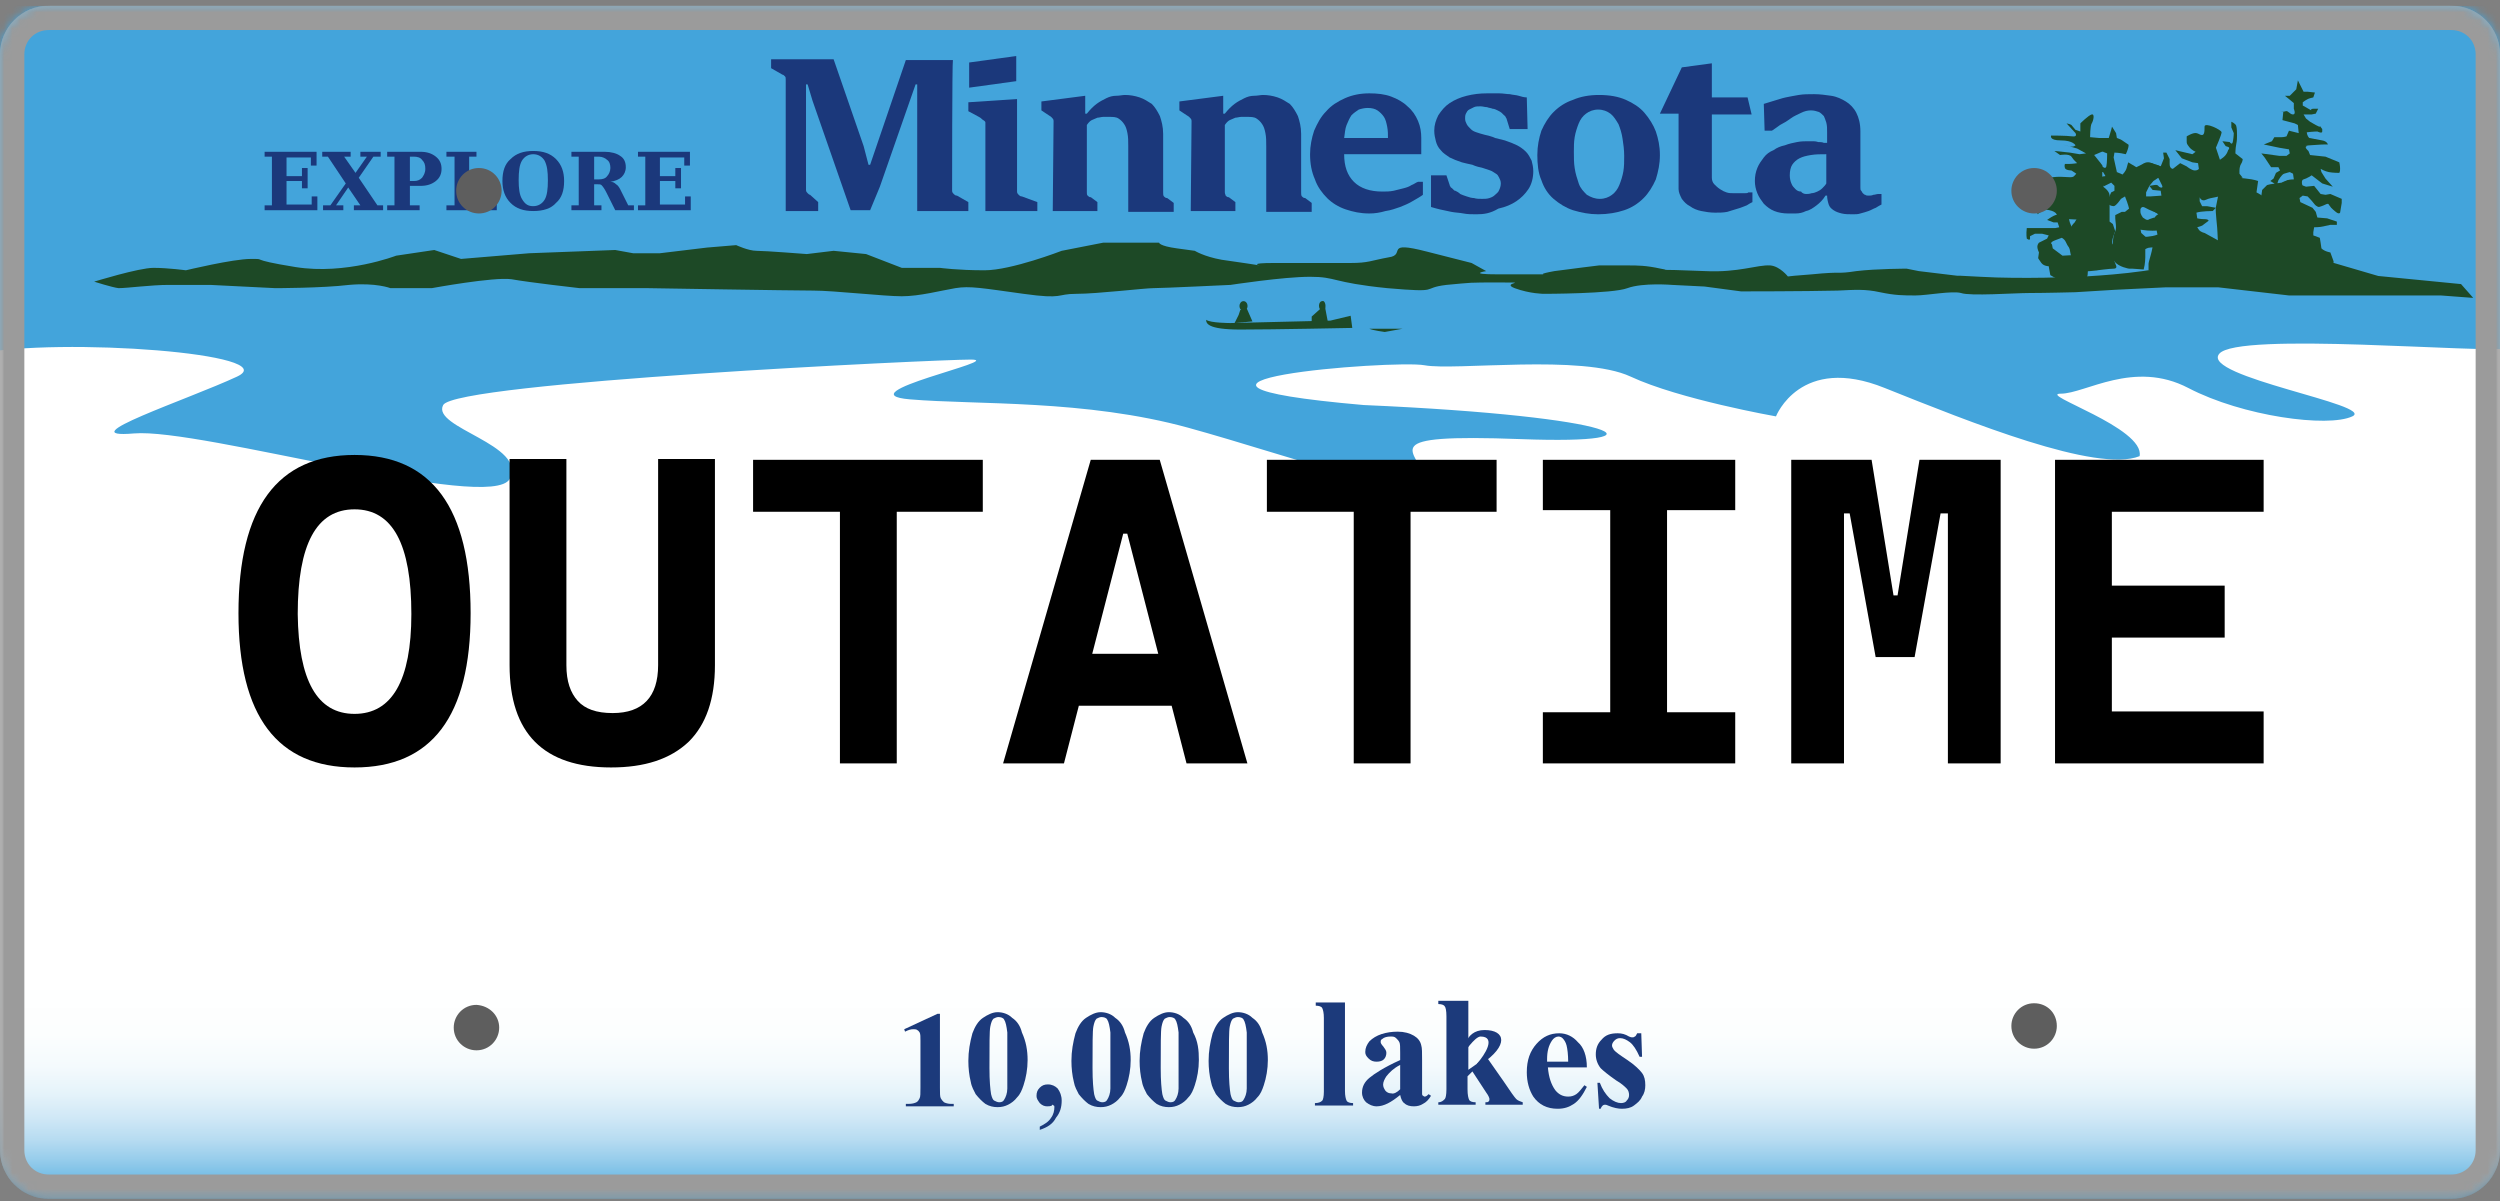
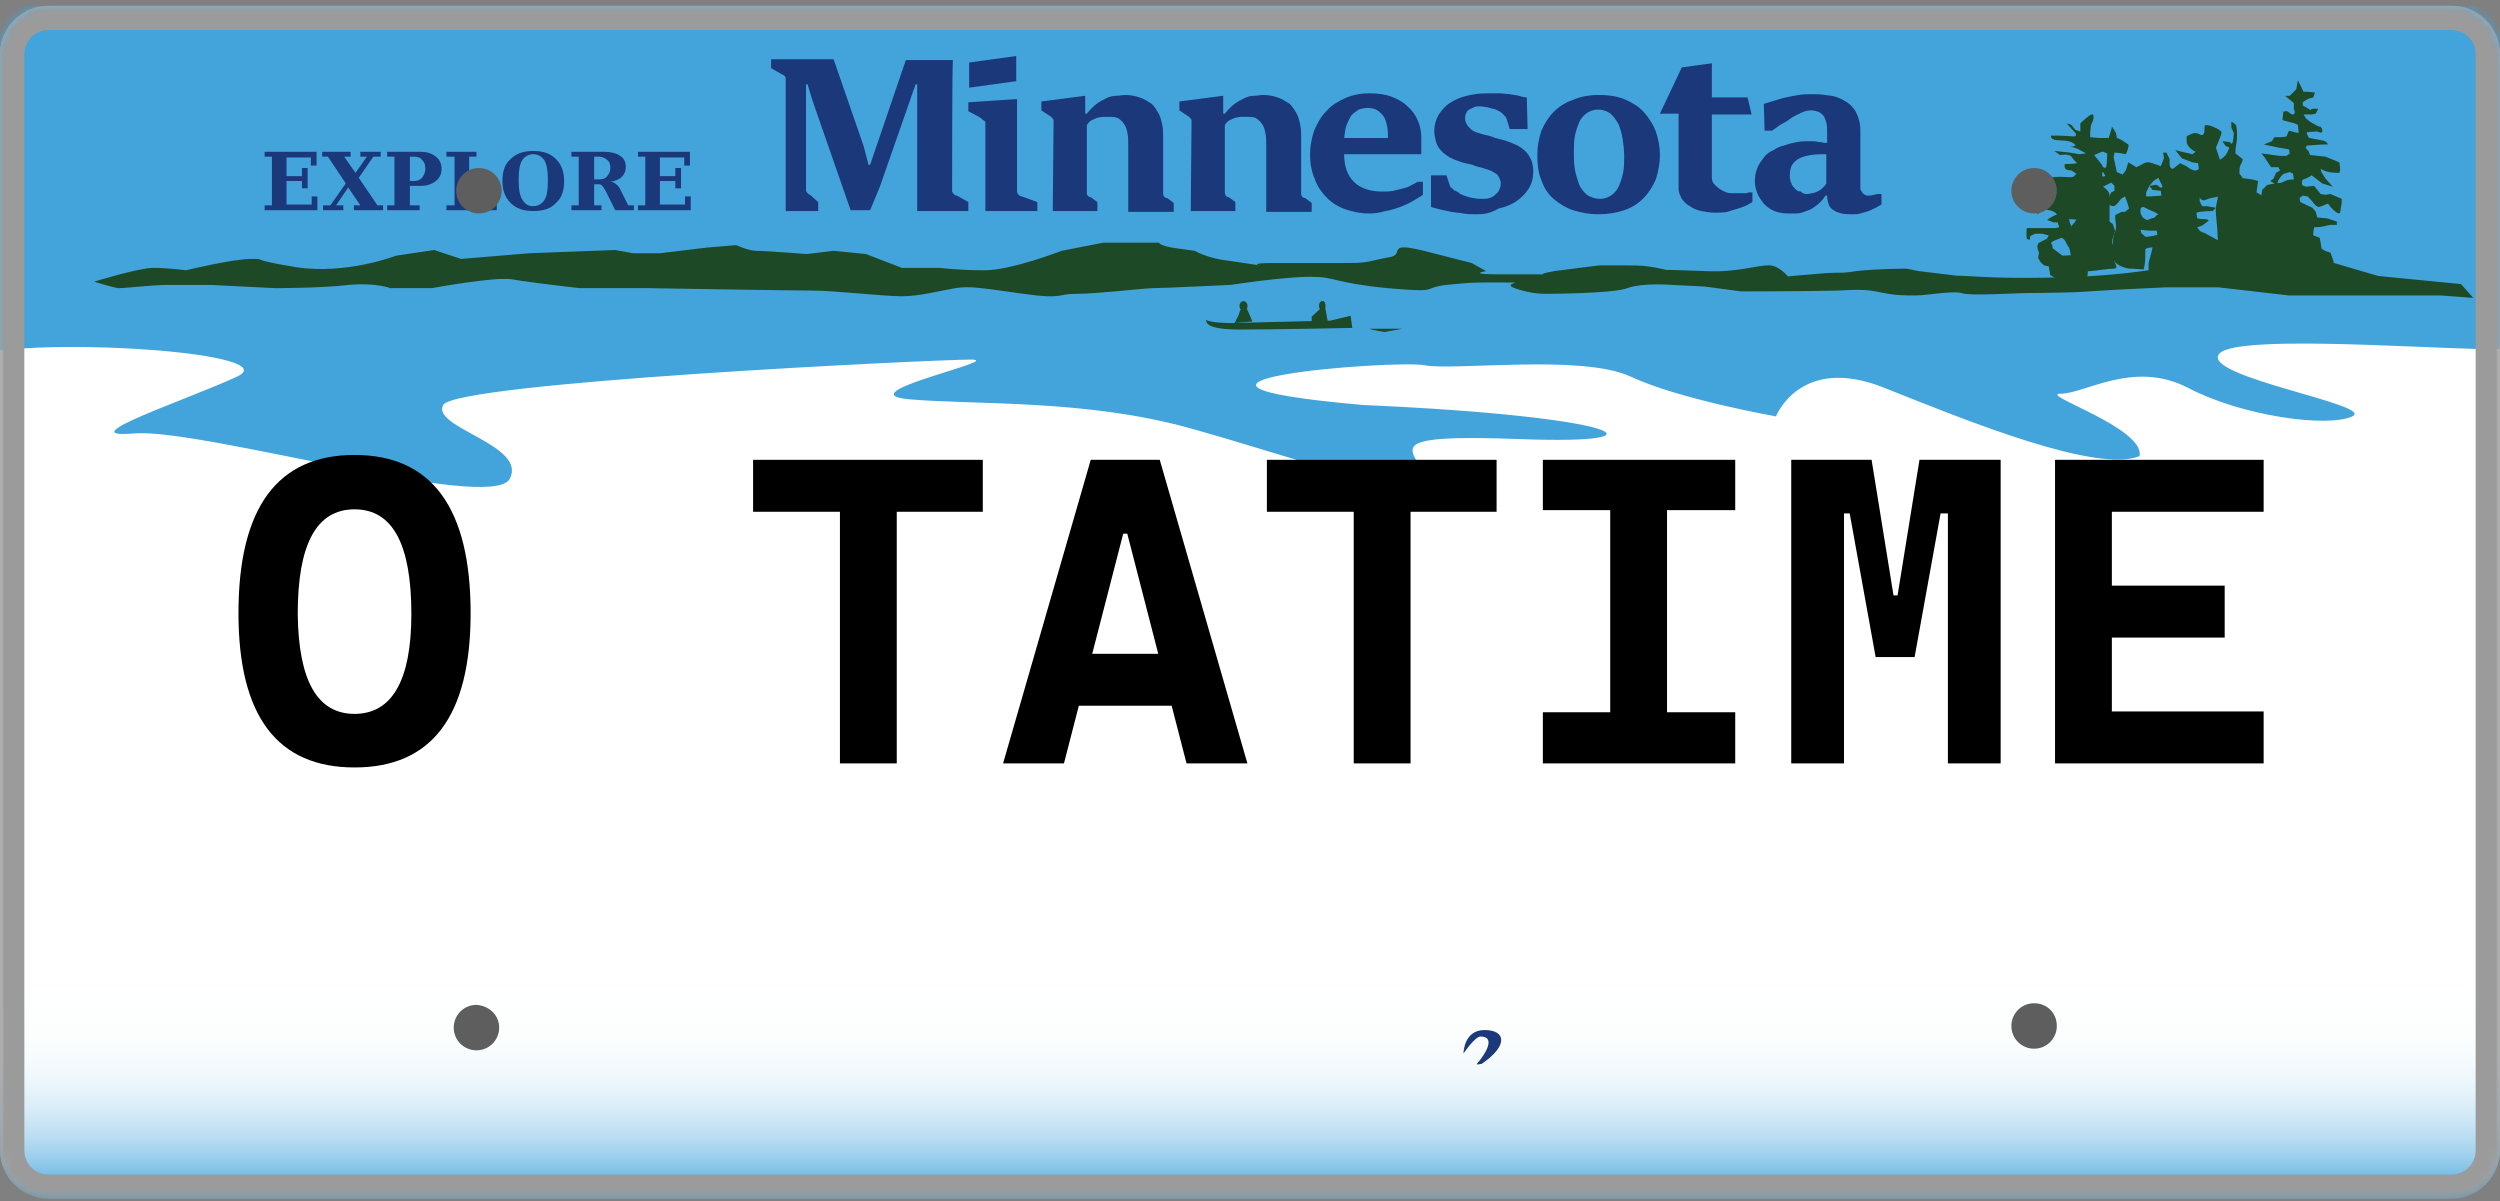
<svg xmlns="http://www.w3.org/2000/svg" width="308" height="148" viewBox="0 0 308 148" fill="none">
  <rect x="0" y="0" width="308" height="148" fill="#808080" stroke="none" />
  <g clip-path="url(#clip0_2235_5951)">
    <mask id="mask0_2235_5951" style="mask-type:luminance" maskUnits="userSpaceOnUse" x="0" y="0" width="308" height="148">
      <path d="M308 141.7C308 145 305.3 147.7 302 147.7H6C2.7 147.7 0 145 0 141.7V6.7C0 3.4 2.7 0.7 6 0.7H302C305.3 0.7 308 3.4 308 6.7V141.7Z" fill="white" />
    </mask>
    <g mask="url(#mask0_2235_5951)">
      <path d="M308 141.7C308 145 305.3 147.7 302 147.7H6C2.7 147.7 0 145 0 141.7V6.7C0 3.4 2.7 0.7 6 0.7H302C305.3 0.7 308 3.4 308 6.7V141.7Z" fill="url(#paint0_linear_2235_5951)" />
    </g>
    <mask id="mask1_2235_5951" style="mask-type:luminance" maskUnits="userSpaceOnUse" x="0" y="0" width="308" height="148">
      <path d="M308 141.7C308 145 305.3 147.7 302 147.7H6C2.7 147.7 0 145 0 141.7V6.7C0 3.4 2.7 0.7 6 0.7H302C305.3 0.7 308 3.4 308 6.7V141.7Z" fill="white" />
    </mask>
    <g mask="url(#mask1_2235_5951)">
      <path d="M-4.4 1.6L-2.9 43.6C7.6 41.5 35.2 43.6 29.2 46.4C23.2 49.2 8.3 54.1 16.5 53.4C24.7 52.7 60.5 63.2 62.8 59C65 54.8 53.1 52.7 54.6 49.9C56.1 47.1 115.1 44.3 119.6 44.3C124.1 44.3 103.9 48.5 112.1 49.2C120.3 49.9 133.7 49.2 146.4 52.7C159.1 56.2 176.3 62.5 175.5 59C174.8 55.5 168.8 53.4 187.4 54.1C206.1 54.8 200.1 51.3 168 49.9C135.9 47.1 171.7 44.3 175.5 45C179.2 45.7 194.9 43.6 200.9 46.4C206.9 49.2 218.8 51.3 218.8 51.3C218.8 51.3 221.8 43.6 232.2 47.8C242.7 52 258.3 58.3 263.6 56.2C264.3 52.7 250.9 48.5 253.9 48.5C256.9 48.5 262.9 44.3 269.6 47.8C276.3 51.3 286.8 52.7 289.8 51.3C292.8 49.9 271.1 46.4 273.4 43.6C275.6 40.8 306.2 43.6 309.2 42.9C312.2 42.2 308.2 0.1 308.2 0.1L-2.9 -1.2" fill="#43A4DB" />
    </g>
    <mask id="mask2_2235_5951" style="mask-type:luminance" maskUnits="userSpaceOnUse" x="0" y="0" width="308" height="148">
      <path d="M308 141.7C308 145 305.3 147.7 302 147.7H6C2.7 147.7 0 145 0 141.7V6.7C0 3.4 2.7 0.7 6 0.7H302C305.3 0.7 308 3.4 308 6.7V141.7Z" fill="white" />
    </mask>
    <g mask="url(#mask2_2235_5951)">
      <path d="M11.6 34.7C11.6 34.7 17.1 33 18.9 33C20.7 33 22.9 33.3 22.9 33.3C22.9 33.3 28.7 31.9 30.9 31.9C33.1 31.9 30.2 31.9 36.4 32.9C42.6 33.9 48.8 31.5 48.8 31.5L53.5 30.8L56.8 31.9L65.2 31.2L75.8 30.8L78 31.2H81.3L87.1 30.5L90.7 30.2C90.7 30.2 92.2 30.9 93.2 30.9C94.3 30.9 99.4 31.3 99.4 31.3L102.7 30.9L106.7 31.3L111.1 33H115.8C115.8 33 118 33.3 121.3 33.3C124.6 33.3 130.8 30.9 130.8 30.9L135.9 29.9H142.8C142.8 29.9 142.8 30.3 145 30.6C147.2 30.9 147.2 30.9 147.2 30.9C147.2 30.9 148.3 31.6 150.5 32C152.7 32.3 155.2 32.7 155.2 32.7C155.2 32.7 153.7 32.4 157 32.4C160.3 32.4 162.8 32.4 162.8 32.4C162.8 32.4 164.3 32.4 166.4 32.4C168.6 32.4 168.9 32.1 171.1 31.7C173.3 31.4 170.4 29.6 175.8 31C181.3 32.4 181.3 32.4 181.3 32.4L183.1 33.4C183.1 33.4 180.6 33.8 184.6 33.8C188.6 33.8 190.3 33.8 190.3 33.8C190.3 33.8 189.3 33.8 191.5 33.4C193.7 33.1 197 32.7 197 32.7C197 32.7 199.5 32.7 200.6 32.7C201.7 32.7 202.8 32.7 204.6 33.1C206.4 33.4 202.8 33.1 210.1 33.4C214.2 33.6 216.5 32.6 218.1 32.7C219.3 32.8 220.3 34.1 220.3 34.1C220.3 34.1 219.2 34.1 223.2 33.8C227.2 33.4 226.1 33.8 228.7 33.4C231.2 33.1 234.9 33.1 234.9 33.1L236.4 33.4L242.2 34.1C242.2 34.1 238.9 33.8 244 34.1C249.1 34.4 256 34.1 256 34.1C256 34.1 263.6 33.8 267.6 32.7C271.6 31.7 272.7 31.7 276.3 32C279.9 32.3 287.2 32.3 287.2 32.3L293 34L303.2 35L304.7 36.7L300.7 36.4H292.7H285.1H282L273.3 35.4C268.2 35.4 266.8 35.4 266.8 35.4L260.6 35.7L255.7 36C255.7 36 251.9 36.1 250 36.1C248.2 36.1 242.7 36.5 241.6 36.1C240.5 35.8 237.4 36.4 236 36.4C234.5 36.4 233.5 36.4 231.6 36C229.8 35.6 228.5 35.7 226.4 35.8C222.3 35.9 214.5 35.9 214.5 35.9L210 35.3L206 35.1C206 35.1 202.4 34.8 200.5 35.5C198.7 36.2 190.2 36.2 190.2 36.2C190.2 36.2 188.5 36.2 186.6 35.5C184.8 34.8 188.8 34.8 184.8 34.8C180.8 34.8 181.5 34.8 178.2 35.1C174.9 35.5 177.8 36.1 170.9 35.5C164 34.8 164.7 34.1 161.4 34.1C158.1 34.1 151.6 35.1 151.6 35.1C151.6 35.1 143.2 35.5 142.1 35.5C141 35.5 135.2 36.2 132.6 36.2C130.1 36.2 131.1 36.9 126.1 36.2C121 35.5 119.5 35.2 117.7 35.5C115.9 35.8 113.3 36.5 111.1 36.5C108.9 36.5 102.7 35.8 100.2 35.8C97.7 35.8 79.8 35.5 79.8 35.5H71.4C71.4 35.5 65.2 34.8 63 34.4C60.8 34.1 53.2 35.5 53.2 35.5H48.1C48.1 35.5 46.3 34.8 43 35.1C39.7 35.5 33.9 35.5 33.9 35.5L25.9 35.1C25.9 35.1 23 35.1 20.8 35.1C18.6 35.1 15.7 35.5 14.6 35.5C13.8 35.4 11.6 34.7 11.6 34.7Z" fill="#1D4926" />
    </g>
    <mask id="mask3_2235_5951" style="mask-type:luminance" maskUnits="userSpaceOnUse" x="0" y="0" width="308" height="148">
      <path d="M308 141.7C308 145 305.3 147.7 302 147.7H6C2.7 147.7 0 145 0 141.7V6.7C0 3.4 2.7 0.7 6 0.7H302C305.3 0.7 308 3.4 308 6.7V141.7Z" fill="white" />
    </mask>
    <g mask="url(#mask3_2235_5951)">
      <path d="M283.1 9.9L282.9 11L282.1 11.8H281.5L282 12.2L282.6 12.7V13.4C282.6 13.4 282.9 14.1 282.5 14.1C282.1 14.1 281.9 13.6 281.6 13.7C281.3 13.8 280.9 13.8 280.9 13.8H281.3L281.2 14.8L282.7 15.2L283.1 15.4L283.2 16.4L282 16.1L281.7 16.8C281.7 16.8 281.4 16.9 281.1 16.9C280.8 16.9 280.2 16.9 280.2 16.9L279.9 17.4L278.9 17.8L280.8 18.2L282 18.4L282.1 18.9L281.7 19.2H280.8L278.6 18.9L279 19.4L279.8 20.6H280.7L280.9 21L280.4 21.3L280.1 22L279.7 22.3L280.2 22.6C280.2 22.6 280.4 22.8 280.6 22.6V22.5C280.7 22.2 280.7 22.2 280.7 22.2C280.7 22.2 281.1 21.5 281.4 21.4C281.7 21.3 282.1 21.2 282.1 21.2L282.5 21.4L282.6 22.1C282.6 22.1 282.1 22.1 281.8 22.2C281.5 22.3 281.1 22.5 281.1 22.5L279.7 22.7L279.3 22.8L278.7 23.4L278.6 24.1L279.6 24.9C279.6 24.9 280.1 24.6 280.4 24.5C280.7 24.4 282.3 23.8 282.3 23.8L283.3 23H283.7C283.7 23 283.4 22.2 283.8 22.1C284.2 22 284.8 21.6 284.8 21.6L286.1 22.6L287.4 23L286.5 22L286 21.2L285.9 20.8C285.9 20.8 286.4 21.1 286.9 21.2C287.4 21.3 288.2 21.3 288.2 21.3C288.2 21.3 288.3 21.2 288.3 20.8C288.3 20.4 288.2 20 288.2 20L286.5 19.3L284.6 19.1L284.4 18.6C284.4 18.6 283.8 18.1 284.2 18C284.6 17.9 283.3 18 284.6 17.9C285.9 17.8 286.3 17.8 286.3 17.8H286.8C286.8 17.8 286.7 17.4 286.1 17.3C285.5 17.2 284.5 17 284.5 17C284.2 16.7 284.2 16.3 284.2 16.3C285 16.2 285.5 16.2 285.5 16.2C285.5 16.2 286.1 16.5 286.1 16.2C286.1 15.9 286.1 15.9 286.1 15.9L285.8 15.5C285.8 15.5 286 15.8 285.3 15.4C284.6 15 284.6 15 284.6 15L284.1 14.6L283.8 14.1H284.8L285.3 14L285.6 13.4H285C284.4 13.4 285.1 13.8 284.4 13.4C283.7 13 283.7 13 283.7 13V12.6C283.7 12.6 284.2 12.2 284.6 12.1C285 12 285 12 285 12L285.2 11.4L284.3 11.3H283.8L283.1 9.9Z" fill="#1D4926" />
    </g>
    <mask id="mask4_2235_5951" style="mask-type:luminance" maskUnits="userSpaceOnUse" x="0" y="0" width="308" height="148">
-       <path d="M308 141.7C308 145 305.3 147.7 302 147.7H6C2.7 147.7 0 145 0 141.7V6.7C0 3.4 2.7 0.7 6 0.7H302C305.3 0.7 308 3.4 308 6.7V141.7Z" fill="white" />
+       <path d="M308 141.7C308 145 305.3 147.7 302 147.7H6C2.7 147.7 0 145 0 141.7V6.7C0 3.4 2.7 0.7 6 0.7H302C305.3 0.7 308 3.4 308 6.7Z" fill="white" />
    </mask>
    <g mask="url(#mask4_2235_5951)">
      <path d="M284.1 23L285.1 22.899L285.9 23.899L286.5 24L287.1 23.899L288.5 24.5V25L288.3 26.2C288.3 26.2 288.2 26.399 287.9 26.2C287.6 26 287.2 25.599 287.2 25.599L286.9 25.2C286.9 25.2 286.9 25 286.5 25.2C286.1 25.399 285.7 25.5 285.7 25.5C285.7 25.5 285.4 25.5 285.1 25.099C284.8 24.7 284.3 24.2 284.3 24.2L283.7 24.099L283.3 24.399L283.4 24.899C284.5 25.399 284.9 25.599 284.9 25.599L285.3 26.099L285.5 26.799L286.7 26.899L287.9 27.299V27.7H287.1C287.1 27.7 286.6 27.799 286.2 27.899C285.8 28 285.1 28 285.1 28L285 28.599V29L285.8 29.299L285.9 29.899L286 30.599C286.4 31 287.1 31.099 287.1 31.099L287.5 32.2L287.4 33.099H273.5C273.5 33.099 273.2 29.599 273.2 28.799C273.2 28 272.9 26.099 273 25.5C273.1 24.899 273.4 23.7 273.4 23.399C273.4 23.099 273.3 22.5 273.1 21.899C272.9 21.299 272.5 20.7 272.9 20.2C273.3 19.7 273.4 19.799 273.9 19.399C274.4 19 274.5 18.5 274.5 18.5C274.5 18.5 274.8 18.2 274.5 18.099C274.2 18 274.2 18 274.2 18L273.8 17.399L274.7 17.5C274.7 17.5 275 18 275.1 17.399C275.2 16.799 275.2 16.399 275.2 16.399L274.9 15.7V14.999C274.9 14.999 275.4 15.2 275.5 15.499C275.6 15.8 275.6 16.399 275.6 16.7C275.6 17 275.6 17.299 275.5 17.799C275.4 18.299 275.4 18.899 275.4 18.899L276.3 19.599C276.3 19.599 276.3 19.899 276.1 20.2C275.9 20.5 275.9 21 275.9 21V21.399L276.3 21.899C276.3 21.899 275.7 21.899 276.7 22C277.7 22.099 278.2 22.299 278.2 22.299L278.1 23L278 23.7L278.7 24.099L278.8 23.399L279.3 23.599L279.9 23.099L281.9 22.2L284.1 23Z" fill="#1D4926" />
    </g>
    <mask id="mask5_2235_5951" style="mask-type:luminance" maskUnits="userSpaceOnUse" x="0" y="0" width="308" height="148">
      <path d="M308 141.7C308 145 305.3 147.7 302 147.7H6C2.7 147.7 0 145 0 141.7V6.7C0 3.4 2.7 0.7 6 0.7H302C305.3 0.7 308 3.4 308 6.7V141.7Z" fill="white" />
    </mask>
    <g mask="url(#mask5_2235_5951)">
      <path d="M273.6 20L273 18.2C273 18.2 273.7 16.6 273.7 16.3C273.7 16 271.6 15 271.6 15.6C271.6 16.2 271.6 16.8 271.1 16.6C270.6 16.4 271 16.5 270.6 16.4C270.2 16.3 269.4 16.8 269.4 16.8C269.4 16.8 269.4 16.9 269.4 17.3C269.4 17.7 269.4 17.7 269.7 18.1C270 18.5 270.5 18.7 270.5 18.7L270.1 19L268 18.5L268.8 19.5L270.1 20L270.8 20.1L270.9 20.8C270.9 20.8 270.8 21 270.4 21C270 21 269.4 20.5 269.4 20.5L268.6 20.1L267.7 20.8C267.7 20.8 267.3 20.8 267.3 20.2C267.3 19.6 267.3 19.6 267.3 19.6L266.9 18.8H266.5L266.6 19.5L266.2 20.5L265.7 20.3L265.1 20.1L264 20.2C264 20.2 263.8 21.1 264 21.4C264.2 21.7 264.8 21.9 264.8 21.9H265.9L266.3 22.7C266.3 22.7 266.6 23.2 266.2 23.1C265.8 23 266 22.7 265.4 22.8C264.8 22.9 264.8 22.9 264.8 22.9L265.2 23.4L266.2 23.5L266.3 24.2L265.6 24.6L265 25.3C265 25.3 264.7 25.6 265.3 26C265.9 26.4 265.9 26.4 265.9 26.4C265.9 26.4 265.6 26.5 265.4 26.9C265.2 27.3 264.7 27.5 264.2 27.6C263.7 27.7 263.1 28 263.1 28C263.1 28 262.4 28.1 263.7 28.3C265 28.5 265.7 28.4 265.7 28.4L265.8 28.9C265.1 29.2 263.9 29.2 263.9 29.2L264.8 29.7L265.2 30C265.3 30.6 264.7 32.2 264.7 32.5C264.7 32.8 264.7 33.3 264.7 33.3L271.6 32.9C271.6 32.9 273.8 31.9 274 31.4C274.2 30.9 273.6 29.8 273.6 29.8L271.6 28.7C271.6 28.7 271.1 28.6 270.9 28.3C270.7 28 270.7 28 270.7 28L271.3 27.8L272.1 27.2C272.1 27.2 272.1 27 271.6 27C271.1 27 270.7 26.9 270.7 26.9L270.6 26.2C271.2 26 272.6 26 272.6 26L273 25.6L271.9 25.4H271.3L271 24.8V24.3C271 24.3 271.2 24.9 271.8 24.6C272.4 24.3 273.5 24.3 273.9 24C274.3 23.7 273.5 22.9 273.5 22.9C273.5 22.9 274 23.1 274.2 22.6C274.4 22.1 274.5 21.5 274.5 21.5L274.2 20H273.6Z" fill="#1D4926" />
    </g>
    <mask id="mask6_2235_5951" style="mask-type:luminance" maskUnits="userSpaceOnUse" x="0" y="0" width="308" height="148">
      <path d="M308 141.7C308 145 305.3 147.7 302 147.7H6C2.7 147.7 0 145 0 141.7V6.7C0 3.4 2.7 0.7 6 0.7H302C305.3 0.7 308 3.4 308 6.7V141.7Z" fill="white" />
    </mask>
    <g mask="url(#mask6_2235_5951)">
      <path d="M262.2 20C262.2 20 262.1 20.3 262 20.7C261.9 21.1 261.5 21.5 261.5 21.5L260.8 21.2L259.8 21.1L259.4 21.7L259.1 23L260.1 22.5C260.5 22.9 260.5 22.9 260.5 22.9V23.5L260.1 23.7L259.6 24.8L259.8 25.2C259.8 25.2 260.1 25.4 260.4 25.4C260.7 25.4 261.3 24.5 261.3 24.5L261.8 24.2C262.2 25.2 262.3 25.7 262.3 25.7L261.8 26.1H261.4L260.6 26.5C260.6 26.5 260.6 26.6 260.6 26.9C260.6 27.2 260.8 28.1 260.6 28.5C260.4 28.9 260.3 29.4 260.3 30.1C260.3 30.8 260.2 30.8 260.2 31.2C260.2 31.6 260 31.5 260.5 32.2C261 32.9 262.3 33.1 262.3 33.1H262.7L264.1 33.2C264.3 32.5 264.3 31.7 264.3 31.7V30.7C264.3 30.7 264.6 30.5 264.9 30.5C265.2 30.5 266.3 30.3 266.3 30.3L266.5 29.6C266.5 29.6 266.3 29.6 266 29.6C265.7 29.6 264.8 29.6 264.8 29.6L263.8 28.7L263.7 28.2C263.7 28.2 263.6 28.1 264.2 27.9C264.8 27.7 265.2 27.7 265.2 27.7L266.2 27.3L265.4 26.8L264.8 27C264.8 27 264.6 27.2 264.3 27C264 26.8 264 26.8 264 26.8C264 26.8 263.7 26.4 263.7 26.1C263.7 25.8 263.7 25.8 263.7 25.8C263.7 25.8 263.8 25.3 264.3 25.6C264.8 25.9 265.9 26.3 265.9 26.3C265.9 26.3 266.7 26.8 266.9 25.8C267.1 24.8 267 24.2 267 24.2C267 24.2 267.7 24 266.3 24.1C264.9 24.2 264.9 24.2 264.9 24.2H264.4V23.7L264.8 22.9L265.3 22.3L265.9 21.9H266.4L266.5 21L266.2 20.5L265.7 20.3C265.7 20.3 265.7 20.4 265.1 20.1C264.5 19.8 264 20.2 264 20.2L263.2 20.6L262.2 20Z" fill="#1D4926" />
    </g>
    <mask id="mask7_2235_5951" style="mask-type:luminance" maskUnits="userSpaceOnUse" x="0" y="0" width="308" height="148">
      <path d="M308 141.7C308 145 305.3 147.7 302 147.7H6C2.7 147.7 0 145 0 141.7V6.7C0 3.4 2.7 0.7 6 0.7H302C305.3 0.7 308 3.4 308 6.7V141.7Z" fill="white" />
    </mask>
    <g mask="url(#mask7_2235_5951)">
      <path d="M260.5 18.8L260.4 19.4L260.8 21.2L259.8 21.7L259.1 23C259.1 23 259.9 23.5 259.9 24.1C259.9 24.7 259.9 25.4 259.9 25.7C259.9 26 259.9 27.3 259.9 27.3L260.3 27.6L260.6 28.5C260.6 28.5 260 29.8 260.3 30.1C260.6 30.4 260.8 31.1 260.8 31.1L260.5 32.2L260.7 32.7C260.7 32.7 260.9 33.1 260.4 33.1C259.9 33.1 258.4 33.3 258.4 33.3C258.4 33.3 258.7 33.3 257.5 33.4C256.3 33.5 255.8 33.5 255.8 33.5C255.8 33.5 255.8 33.8 255.6 33.1C255.4 32.4 255.3 32.1 255.1 31.3C254.9 30.5 254.9 29.8 254.9 28.9C254.9 28 255.6 27.4 255.6 27.4L256 26.7L255.9 26.3L255.7 25.8C255.7 25.8 254.8 25.9 255.8 25.3C256.8 24.7 257.2 24.4 257.2 24.4C257.3 23.9 257.3 23.7 257.3 23.3C257.3 22.9 257.3 22.2 257.3 22.2C258.1 22 258.2 22.1 258.6 21.9C259 21.7 259.4 21.7 259.4 21.7L259.1 21.2C259.1 21.2 258.5 21.2 258.2 20.9C257.9 20.6 257.3 19.8 257.3 19.8C257.9 19.7 258.3 19.9 258.3 19.9L259 20.5C259 20.5 259.4 20.9 259.5 20.5C259.6 20.1 259.6 18.9 259.6 18.9C259 18.7 258.6 18.4 258.6 18.4C258.6 18.4 258.4 18 258.5 17.5C258.6 17 258.6 17 258.6 17H259.8L260.1 16L260.2 15.6L260.7 16.4L260.8 17L261.3 17.2L262.2 17.8C262.2 17.8 262.3 17.8 262.2 18.2C262.1 18.6 261.9 19 261.9 19C261.1 18.8 260.5 18.8 260.5 18.8Z" fill="#1D4926" />
    </g>
    <mask id="mask8_2235_5951" style="mask-type:luminance" maskUnits="userSpaceOnUse" x="0" y="0" width="308" height="148">
      <path d="M308 141.7C308 145 305.3 147.7 302 147.7H6C2.7 147.7 0 145 0 141.7V6.7C0 3.4 2.7 0.7 6 0.7H302C305.3 0.7 308 3.4 308 6.7V141.7Z" fill="white" />
    </mask>
    <g mask="url(#mask8_2235_5951)">
      <path d="M257.5 16.899C257.5 16.899 257.5 15.499 257.7 15.2C257.9 14.899 258.1 13.999 257.7 14.1C257.3 14.2 256.3 15.2 256.3 15.2V16.2L255.7 15.999L255.2 15.399L255 15.3L254.6 15.2L255.7 16.399C255.7 16.399 256 16.899 255.3 16.799C254.6 16.7 252.7 16.7 252.7 16.7C252.7 16.7 252.4 17.299 253.9 17.299C255.4 17.299 255.7 17.899 255.7 17.899C255.7 17.899 255.5 18.2 254.8 18C254.1 17.799 254.1 17.799 254.1 17.799L255.9 18.299L257 18.899L256.2 19L255 18.799L253.1 18.599L253.8 19.099C253.8 19.099 254.9 18.899 255.2 19.299C255.5 19.7 255.5 19.7 255.5 19.7L255.9 20.099C255.4 20.2 254.8 20.2 254.8 20.2H254.4C254.4 20.2 254.3 20.399 254.4 20.7C254.5 21 255.2 21 255.2 21L255.8 21.399C255.4 21.799 255.6 21.899 254.3 21.799C253 21.7 252.1 22 252.1 22C252.1 22 251.7 22.399 251.5 22.799C251.3 23.2 251.5 23.799 251.2 24C250.9 24.2 250.5 23.899 250 24.2C249.5 24.5 249.8 23.899 249.5 24.5C249.2 25.099 249.9 25.5 249.9 25.5H250.9C251.1 26 251 26.399 251 26.399L251.6 26C251.6 26 251.6 25.7 252.5 25.899C253.4 26.099 253.4 26.5 253.4 26.5C253.4 26.5 253.4 26.399 253 26.599C252.6 26.799 252.2 27.099 252.2 27.099L253 27.399H253.5L253.7 28L253.2 28.099H252.5H251.2H249.7C249.6 28.899 249.7 29.399 249.7 29.399C249.7 29.399 250.1 29.7 250.1 29.399C250.1 29.099 250.1 29.099 250.1 29.099L250.7 28.799H251.6L252.4 29L252.2 29.399L251.6 29.7L251.2 29.899C251.2 29.899 251 30.099 251 30.399C251 30.7 251.2 31.099 251.2 31.099L251.1 31.799C251.1 31.799 251.2 32 251.5 32.4C251.8 32.8 252.4 32.8 252.4 32.8L252.6 33.9L253.5 34.4L256.9 34.499C256.9 34.499 257.2 34.099 257.2 33.8C257.2 33.499 257.3 32.999 257.2 32.4C257.1 31.799 255.9 31.399 255.9 31.399L254.1 31.5L252.9 30.599L252.8 30.099C252.8 30.099 252.4 29.899 253.2 29.599C254 29.299 254 29.299 254 29.299C254 29.299 254.3 29.399 254.5 29.799C254.7 30.2 254.7 30.2 254.7 30.2L255.1 30.799H255.6C255.9 30.2 255.9 29.399 255.9 29.399C255.9 29.399 256.2 28.899 255.7 28.399C255.2 27.899 255.2 27.899 255.2 27.899L255 27.399L254.9 27C254.9 27 256.3 27.099 256.6 27C256.9 26.899 258 26.599 258.2 26.2C258.4 25.799 258.6 25.2 258.7 24.599C258.8 24 259 22 259 22V20.5C259 20.5 259.2 20.599 258.8 20.099C258.4 19.599 258 19.099 258 19.099L259.4 18.5V17.899L258.6 17L257.5 16.899Z" fill="#1D4926" />
    </g>
    <mask id="mask9_2235_5951" style="mask-type:luminance" maskUnits="userSpaceOnUse" x="0" y="0" width="308" height="148">
      <path d="M308 141.7C308 145 305.3 147.7 302 147.7H6C2.7 147.7 0 145 0 141.7V6.7C0 3.4 2.7 0.7 6 0.7H302C305.3 0.7 308 3.4 308 6.7V141.7Z" fill="white" />
    </mask>
    <g mask="url(#mask9_2235_5951)">
      <path d="M151.6 39.8C151.6 39.8 149.1 39.8 148.6 39.4C148.6 39.8 148.7 40.6 152.8 40.6C156.9 40.6 166.6 40.4 166.6 40.4L166.4 38.9L163.9 39.5L151.6 39.8Z" fill="#1D4926" />
    </g>
    <mask id="mask10_2235_5951" style="mask-type:luminance" maskUnits="userSpaceOnUse" x="0" y="0" width="308" height="148">
      <path d="M308 141.7C308 145 305.3 147.7 302 147.7H6C2.7 147.7 0 145 0 141.7V6.7C0 3.4 2.7 0.7 6 0.7H302C305.3 0.7 308 3.4 308 6.7V141.7Z" fill="white" />
    </mask>
    <g mask="url(#mask10_2235_5951)">
      <path d="M153.6 37.999L152.8 38.2L152.6 38.8L152.1 39.8L154.3 39.599L153.6 37.999Z" fill="#1D4926" />
    </g>
    <mask id="mask11_2235_5951" style="mask-type:luminance" maskUnits="userSpaceOnUse" x="0" y="0" width="308" height="148">
      <path d="M308 141.7C308 145 305.3 147.7 302 147.7H6C2.7 147.7 0 145 0 141.7V6.7C0 3.4 2.7 0.7 6 0.7H302C305.3 0.7 308 3.4 308 6.7V141.7Z" fill="white" />
    </mask>
    <g mask="url(#mask11_2235_5951)">
      <path d="M163.2 37.6L162.6 38.1L161.6 39V39.8L163.6 39.7L163.2 37.6Z" fill="#1D4926" />
    </g>
    <mask id="mask12_2235_5951" style="mask-type:luminance" maskUnits="userSpaceOnUse" x="0" y="0" width="308" height="148">
      <path d="M308 141.7C308 145 305.3 147.7 302 147.7H6C2.7 147.7 0 145 0 141.7V6.7C0 3.4 2.7 0.7 6 0.7H302C305.3 0.7 308 3.4 308 6.7V141.7Z" fill="white" />
    </mask>
    <g mask="url(#mask12_2235_5951)">
      <path d="M153.7 37.7C153.7 38 153.5 38.3 153.2 38.3C152.9 38.3 152.7 38 152.7 37.7C152.7 37.4 152.9 37.1 153.2 37.1C153.5 37.1 153.7 37.4 153.7 37.7Z" fill="#1D4926" />
    </g>
    <mask id="mask13_2235_5951" style="mask-type:luminance" maskUnits="userSpaceOnUse" x="0" y="0" width="308" height="148">
      <path d="M308 141.7C308 145 305.3 147.7 302 147.7H6C2.7 147.7 0 145 0 141.7V6.7C0 3.4 2.7 0.7 6 0.7H302C305.3 0.7 308 3.4 308 6.7V141.7Z" fill="white" />
    </mask>
    <g mask="url(#mask13_2235_5951)">
      <path d="M163.3 37.7C163.3 38.1 163.1 38.3 162.9 38.3C162.7 38.3 162.5 38 162.5 37.7C162.5 37.3 162.7 37.1 162.9 37.1C163.1 37 163.3 37.3 163.3 37.7Z" fill="#1D4926" />
    </g>
    <mask id="mask14_2235_5951" style="mask-type:luminance" maskUnits="userSpaceOnUse" x="0" y="0" width="308" height="148">
      <path d="M308 141.7C308 145 305.3 147.7 302 147.7H6C2.7 147.7 0 145 0 141.7V6.7C0 3.4 2.7 0.7 6 0.7H302C305.3 0.7 308 3.4 308 6.7V141.7Z" fill="white" />
    </mask>
    <g mask="url(#mask14_2235_5951)">
      <path d="M168.7 40.499H172.8L170.6 40.9C170.6 40.9 169.1 40.7 168.7 40.499Z" fill="#1D4926" />
    </g>
    <mask id="mask15_2235_5951" style="mask-type:luminance" maskUnits="userSpaceOnUse" x="0" y="0" width="308" height="148">
      <path d="M308 141.7C308 145 305.3 147.7 302 147.7H6C2.7 147.7 0 145 0 141.7V6.7C0 3.4 2.7 0.7 6 0.7H302C305.3 0.7 308 3.4 308 6.7V141.7Z" fill="white" />
    </mask>
    <g mask="url(#mask15_2235_5951)">
      <path d="M96.8 9.8C96.8 9.6 96.8 9.5 96.7 9.4C96.6 9.3 96.5 9.2 96.4 9.2L95 8.4V7.3H102.7L106.4 18L107 20.3H107.2L111.6 7.4H117.4C117.3 7.5 117.3 23.5 117.3 23.5C117.3 23.7 117.4 23.8 117.5 23.9C117.6 24 117.7 24.1 117.9 24.1L119.3 24.9V26H113V10.4H112.8L112.1 12.4L108.4 23L107.2 25.9H104.8L100.1 12.4L99.5 10.4H99.3V23.4C99.3 23.6 99.4 23.7 99.5 23.8C99.6 23.9 99.7 24 99.8 24L100.8 24.9V26H96.8V9.8Z" fill="#1B387B" />
      <path d="M121.4 15.1C121.4 14.9 121.1 14.8 121 14.7C120.9 14.6 120.8 14.5 120.6 14.4L119.3 13.7V12.6L125.3 12.2V23.6C125.3 23.8 125.4 23.9 125.5 24C125.6 24.1 125.7 24.2 125.9 24.2L127.8 24.9V26H121.4V15.1Z" fill="#1B387B" />
      <path d="M129.8 14.9C129.8 14.7 129.7 14.6 129.6 14.5C129.5 14.4 129.4 14.3 129.2 14.2L128.3 13.6V12.5L133.7 11.8V14H133.9C134.3 13.5 134.7 13.1 135.1 12.8C135.5 12.5 135.9 12.3 136.3 12.1C136.7 11.9 137.1 11.8 137.5 11.8C137.9 11.8 138.3 11.7 138.6 11.7C139.2 11.7 139.8 11.8 140.4 12C141 12.2 141.4 12.5 141.9 12.8C142.3 13.2 142.6 13.7 142.9 14.3C143.1 14.9 143.3 15.6 143.3 16.5V23.7C143.3 23.9 143.3 24.1 143.4 24.2C143.5 24.3 143.6 24.4 143.8 24.4L144.6 25V26.1H139V18C139 17.4 139 16.9 138.9 16.4C138.8 15.9 138.7 15.6 138.5 15.3C138.3 15 138.1 14.8 137.8 14.6C137.5 14.4 137.1 14.4 136.6 14.4C136.4 14.4 136.1 14.4 135.9 14.4C135.7 14.4 135.4 14.5 135.2 14.5C135 14.6 134.7 14.7 134.5 14.8C134.3 14.9 134.1 15.1 133.9 15.4V23.7C133.9 23.9 133.9 24 134 24.1C134.1 24.2 134.2 24.3 134.4 24.3L135.2 24.9V26H129.7L129.8 14.9Z" fill="#1B387B" />
      <path d="M168.7 26.3C167.6 26.3 166.7 26.1 165.8 25.8C164.9 25.5 164.1 25 163.5 24.4C162.9 23.8 162.3 23 162 22.1C161.6 21.2 161.4 20.2 161.4 19C161.4 18 161.6 17 161.9 16.1C162.3 15.2 162.7 14.4 163.4 13.7C164 13 164.8 12.5 165.7 12.1C166.6 11.7 167.6 11.5 168.7 11.5C169.7 11.5 170.6 11.6 171.4 11.9C172.2 12.2 172.9 12.6 173.4 13.1C174 13.6 174.4 14.2 174.7 14.9C175 15.6 175.1 16.3 175.1 17C175.1 17.1 175.1 17.2 175.1 17.4C175.1 17.6 175.1 17.8 175.1 18C175.1 18.2 175.1 18.4 175.1 18.6C175.1 18.8 175.1 18.9 175.1 19H165.6C165.6 20.5 166 21.6 166.8 22.4C167.6 23.2 168.8 23.6 170.3 23.6C170.8 23.6 171.2 23.6 171.7 23.5C172.1 23.4 172.5 23.3 172.9 23.2C173.3 23.1 173.6 23 173.9 22.8C174.2 22.7 174.4 22.5 174.7 22.4H175.3V24C174.9 24.3 174.5 24.5 174 24.8C173.5 25.1 173 25.3 172.5 25.5C171.9 25.7 171.4 25.9 170.7 26C170 26.2 169.4 26.3 168.7 26.3ZM171 17.2C171 16.6 171 16.1 170.9 15.6C170.8 15.1 170.7 14.7 170.5 14.4C170.3 14.1 170 13.8 169.7 13.6C169.4 13.4 169 13.3 168.5 13.3C168.1 13.3 167.7 13.4 167.4 13.5C167.1 13.7 166.8 13.9 166.5 14.2C166.3 14.5 166.1 14.9 165.9 15.4C165.7 15.9 165.7 16.4 165.6 17H171V17.2Z" fill="#1B387B" />
      <path d="M181.9 26.4C181.3 26.4 180.8 26.4 180.3 26.3C179.8 26.2 179.3 26.2 178.8 26.1C178.3 26 177.9 25.9 177.4 25.8C177 25.7 176.6 25.6 176.3 25.5V21.6H178.2L178.6 22.8C178.6 22.9 178.7 23 178.7 23C178.7 23.1 178.8 23.1 178.9 23.2C179 23.3 179 23.3 179.1 23.4C179.2 23.5 179.2 23.5 179.3 23.5C179.5 23.6 179.7 23.7 179.9 23.9C180.1 24 180.4 24.1 180.7 24.2C181 24.3 181.3 24.4 181.6 24.4C181.9 24.5 182.2 24.5 182.6 24.5C182.9 24.5 183.2 24.5 183.5 24.4C183.8 24.3 184 24.2 184.2 24C184.4 23.8 184.6 23.7 184.7 23.4C184.8 23.2 184.9 22.9 184.9 22.6C184.9 22.3 184.8 22.1 184.7 21.9C184.6 21.7 184.5 21.5 184.3 21.4C184.1 21.3 183.9 21.1 183.6 21C183.3 20.9 183 20.8 182.7 20.7C182.3 20.6 181.8 20.5 181.4 20.3C180.9 20.2 180.5 20.1 180.1 20C179.5 19.8 179 19.6 178.6 19.4C178.2 19.1 177.8 18.9 177.5 18.5C177.2 18.2 177 17.8 176.9 17.4C176.8 17 176.7 16.6 176.7 16.1C176.7 15.4 176.9 14.8 177.2 14.2C177.6 13.6 178 13.1 178.6 12.7C179.2 12.3 179.9 12 180.7 11.8C181.5 11.6 182.3 11.5 183.2 11.5C183.7 11.5 184.2 11.5 184.7 11.5C185.2 11.5 185.6 11.6 186 11.6C186.4 11.7 186.8 11.7 187.1 11.8C187.4 11.9 187.8 12 188.1 12L188.2 15.9H186L185.6 14.6C185.5 14.5 185.5 14.3 185.3 14.2C185.2 14.1 185.1 14 185 13.9C184.9 13.8 184.7 13.7 184.5 13.6C184.3 13.5 184.1 13.4 183.9 13.4C183.7 13.3 183.4 13.3 183.2 13.2C182.9 13.2 182.7 13.1 182.4 13.1C182.1 13.1 181.8 13.1 181.6 13.2C181.4 13.3 181.2 13.4 181 13.5C180.8 13.6 180.7 13.8 180.6 14C180.5 14.2 180.5 14.4 180.5 14.6C180.5 14.9 180.6 15.1 180.7 15.3C180.8 15.5 181 15.7 181.2 15.9C181.4 16.1 181.6 16.2 181.9 16.3C182.2 16.4 182.5 16.5 182.9 16.6C183.3 16.7 183.8 16.8 184.2 17C184.6 17.1 185 17.2 185.4 17.3C186 17.5 186.5 17.7 186.9 17.9C187.3 18.1 187.7 18.4 188 18.7C188.3 19 188.5 19.4 188.7 19.8C188.8 20.2 188.9 20.6 188.9 21.1C188.9 21.9 188.7 22.7 188.3 23.3C187.9 23.9 187.4 24.4 186.8 24.8C186.2 25.2 185.5 25.5 184.6 25.7C183.6 26.3 182.8 26.4 181.9 26.4Z" fill="#1B387B" />
      <path d="M196.9 26.4C195.8 26.4 194.8 26.2 193.8 25.9C192.9 25.6 192.1 25.1 191.4 24.5C190.7 23.9 190.2 23.1 189.9 22.2C189.5 21.3 189.4 20.2 189.4 19.1C189.4 18 189.6 17 189.9 16.1C190.3 15.2 190.8 14.4 191.4 13.8C192.1 13.1 192.9 12.6 193.8 12.3C194.7 11.9 195.8 11.7 197 11.7C198.3 11.7 199.4 11.9 200.3 12.3C201.2 12.7 202 13.2 202.6 13.9C203.2 14.6 203.7 15.4 204 16.2C204.3 17.1 204.5 18 204.5 19.1C204.5 20.2 204.3 21.1 204 22.1C203.6 23 203.1 23.8 202.5 24.4C201.8 25.1 201 25.6 200.1 25.9C199.2 26.2 198.1 26.4 196.9 26.4ZM197.1 24.5C197.7 24.5 198.2 24.3 198.6 24C199 23.7 199.3 23.3 199.5 22.8C199.7 22.3 199.9 21.7 200 21.1C200.1 20.5 200.1 19.9 200.1 19.2C200.1 18.5 200 17.7 199.9 17.1C199.8 16.4 199.6 15.8 199.4 15.3C199.1 14.8 198.8 14.3 198.4 14C198 13.7 197.5 13.5 196.9 13.5C196.3 13.5 195.8 13.7 195.4 14C195 14.3 194.7 14.7 194.5 15.2C194.3 15.7 194.1 16.3 194 16.9C193.9 17.5 193.9 18.1 193.9 18.7C193.9 19.4 193.9 20.1 194 20.7C194.1 21.4 194.3 22 194.5 22.6C194.7 23.2 195.1 23.6 195.5 24C196 24.3 196.5 24.5 197.1 24.5Z" fill="#1B387B" />
      <path d="M211.3 26.2C210.7 26.2 210.1 26.1 209.6 26C209.1 25.9 208.6 25.7 208.2 25.4C207.8 25.2 207.5 24.9 207.2 24.5C207 24.1 206.8 23.7 206.8 23.3V14H204.5L207.2 8.3L210.9 7.8V12H215.3L215.8 14.1H210.9V21.9C210.9 22.2 211 22.5 211.2 22.7C211.4 22.9 211.6 23.1 211.9 23.3C212.2 23.5 212.4 23.6 212.7 23.7C213 23.8 213.2 23.8 213.5 23.8C213.6 23.8 213.8 23.8 214 23.8C214.2 23.8 214.4 23.8 214.5 23.8C214.7 23.8 214.8 23.8 215 23.8C215.2 23.8 215.3 23.8 215.4 23.7H215.9V24.9C215.7 25 215.5 25.1 215.2 25.3C214.9 25.4 214.5 25.6 214.1 25.7C213.7 25.8 213.2 26 212.8 26.1C212.3 26.2 211.8 26.2 211.3 26.2Z" fill="#1B387B" />
      <path d="M220.3 26.3C219.7 26.3 219.1 26.2 218.6 26C218.1 25.8 217.7 25.5 217.3 25.1C217 24.7 216.7 24.3 216.5 23.8C216.3 23.3 216.2 22.8 216.2 22.3C216.2 21.7 216.3 21.2 216.5 20.7C216.7 20.2 217 19.8 217.3 19.4C217.6 19 218 18.7 218.5 18.5C218.9 18.2 219.4 18 219.9 17.9C220.4 17.7 220.9 17.6 221.4 17.5C221.9 17.4 222.4 17.4 222.8 17.4C222.9 17.4 223 17.4 223.3 17.4C223.5 17.4 223.7 17.4 224 17.5C224.2 17.5 224.5 17.5 224.7 17.6C224.9 17.6 225.1 17.6 225.1 17.6V16.3C225.1 15.8 225.1 15.5 225 15.1C224.9 14.8 224.8 14.5 224.7 14.3C224.5 14.1 224.3 13.9 224.1 13.8C223.8 13.7 223.5 13.6 223.1 13.6C222.7 13.6 222.3 13.7 221.9 13.9C221.5 14.1 221 14.3 220.6 14.6C220.2 14.9 219.7 15.2 219.3 15.4C218.9 15.7 218.6 15.9 218.3 16.1H217.4L217.3 12.8C217.7 12.7 218.2 12.5 218.6 12.4C219 12.3 219.5 12.1 220 12C220.5 11.9 221 11.8 221.6 11.7C222.2 11.6 222.8 11.6 223.5 11.6C224.2 11.6 224.9 11.7 225.6 11.8C226.3 11.9 226.9 12.2 227.4 12.5C227.9 12.8 228.4 13.3 228.7 13.9C229 14.5 229.2 15.2 229.2 16.2V23.1C229.2 23.3 229.2 23.4 229.3 23.5C229.4 23.6 229.4 23.7 229.5 23.8C229.6 23.9 229.7 24 229.8 24C229.9 24.1 230.1 24.1 230.2 24.1C230.4 24.1 230.6 24.1 230.8 24C231 24 231.2 23.9 231.4 23.9H231.8V25.2C231.6 25.3 231.4 25.4 231.1 25.6C230.8 25.7 230.5 25.9 230.2 26C229.9 26.1 229.6 26.2 229.2 26.3C228.9 26.4 228.6 26.4 228.3 26.4C227.8 26.4 227.3 26.4 226.9 26.3C226.5 26.2 226.2 26.1 225.9 25.9C225.6 25.7 225.4 25.5 225.3 25.2C225.2 24.9 225.1 24.5 225.1 24.1H224.9C224.6 24.6 224.2 25 223.8 25.3C223.4 25.6 223 25.9 222.5 26C222.1 26.2 221.7 26.3 221.2 26.3C221 26.3 220.6 26.3 220.3 26.3ZM222.5 23.9C222.7 23.9 222.9 23.9 223.2 23.8C223.4 23.8 223.7 23.7 223.9 23.6C224.1 23.5 224.3 23.4 224.5 23.2C224.7 23 224.9 22.8 225 22.6V19C224.3 19 223.7 19 223.1 19.1C222.5 19.2 222.1 19.3 221.7 19.5C221.3 19.7 221 20 220.8 20.3C220.6 20.6 220.5 21.1 220.5 21.6C220.5 22 220.6 22.4 220.7 22.6C220.8 22.9 221 23.1 221.2 23.3C221.4 23.5 221.6 23.6 221.9 23.6C222 23.8 222.3 23.9 222.5 23.9Z" fill="#1B387B" />
      <path d="M146.8 14.9C146.8 14.7 146.7 14.6 146.6 14.5C146.5 14.4 146.4 14.3 146.2 14.2L145.3 13.6V12.5L150.7 11.8V14H150.9C151.3 13.5 151.7 13.1 152.1 12.8C152.5 12.5 152.9 12.3 153.3 12.1C153.7 11.9 154.1 11.8 154.5 11.8C154.9 11.8 155.3 11.7 155.6 11.7C156.2 11.7 156.8 11.8 157.4 12C158 12.2 158.4 12.5 158.9 12.8C159.3 13.2 159.6 13.7 159.9 14.3C160.1 14.9 160.3 15.6 160.3 16.5V23.7C160.3 23.9 160.3 24.1 160.4 24.2C160.5 24.3 160.6 24.4 160.8 24.4L161.6 25V26.1H156V18C156 17.4 156 16.9 155.9 16.4C155.8 15.9 155.7 15.6 155.5 15.3C155.3 15 155.1 14.8 154.8 14.6C154.5 14.4 154.1 14.4 153.6 14.4C153.4 14.4 153.1 14.4 152.9 14.4C152.7 14.4 152.4 14.5 152.2 14.5C152 14.6 151.7 14.7 151.5 14.8C151.3 14.9 151.1 15.1 150.9 15.4V23.7C150.9 23.9 151 24 151 24.1C151.1 24.2 151.2 24.3 151.4 24.3L152.2 24.9V26H146.7L146.8 14.9Z" fill="#1B387B" />
      <path d="M125.2 10L119.4 10.8V7.7L125.2 6.9V10Z" fill="#1B387B" />
    </g>
    <mask id="mask16_2235_5951" style="mask-type:luminance" maskUnits="userSpaceOnUse" x="0" y="0" width="308" height="148">
      <path d="M308 141.7C308 145 305.3 147.7 302 147.7H6C2.7 147.7 0 145 0 141.7V6.7C0 3.4 2.7 0.7 6 0.7H302C305.3 0.7 308 3.4 308 6.7V141.7Z" fill="white" />
    </mask>
    <g mask="url(#mask16_2235_5951)">
      <path d="M32.6 25.9V25.3H33.5V19.3H32.6V18.7H39V20.4H38.3V19.4H35.3V21.7H37.2V20.7H37.9V23.2H37.2V22.3H35.3V25.2H38.4V24.2H39.1V25.9H32.6Z" fill="#1B387B" />
      <path d="M42.899 23.1L41.399 25.3H42.299V25.9H39.799V25.3H40.699L42.599 22.6L40.399 19.3H39.699V18.7H43.199V19.3H42.399L43.799 21.3L45.199 19.3H44.399V18.7H46.899V19.3H45.999L44.199 21.9L46.499 25.3H47.199V25.9H43.599V25.3H44.399L42.899 23.1Z" fill="#1B387B" />
      <path d="M47.699 25.9V25.3H48.599V19.3H47.699V18.7H51.799C52.599 18.7 53.199 18.9 53.699 19.3C54.199 19.7 54.399 20.2 54.399 20.8C54.399 21.4 54.199 21.9 53.699 22.3C53.199 22.7 52.599 22.9 51.799 22.9H50.499V25.3H51.699V25.9H47.699ZM50.399 22.3H50.999C51.399 22.3 51.699 22.2 51.999 21.9C52.199 21.6 52.399 21.3 52.399 20.8C52.399 20.3 52.299 20 51.999 19.7C51.799 19.4 51.399 19.3 50.999 19.3H50.499V22.3H50.399Z" fill="#1B387B" />
      <path d="M55 25.9V25.3H56V19.3H55V18.7H58.7V19.3H57.8V25.2H60.6V24.1H61.2V25.9H55Z" fill="#1B387B" />
      <path d="M65.699 26C64.499 26 63.599 25.7 62.899 25C62.199 24.3 61.899 23.4 61.899 22.3C61.899 21.1 62.199 20.2 62.899 19.6C63.599 18.9 64.499 18.6 65.699 18.6C66.899 18.6 67.799 18.9 68.499 19.6C69.199 20.3 69.499 21.2 69.499 22.3C69.499 23.5 69.199 24.4 68.499 25C67.899 25.7 66.899 26 65.699 26ZM65.699 25.4C66.299 25.4 66.799 25.1 67.099 24.6C67.399 24.1 67.499 23.3 67.499 22.2C67.499 21.1 67.399 20.4 67.099 19.8C66.799 19.3 66.299 19 65.699 19C65.099 19 64.599 19.3 64.299 19.8C63.999 20.3 63.899 21.1 63.899 22.2C63.899 23.2 63.999 24 64.299 24.5C64.699 25.2 65.099 25.4 65.699 25.4Z" fill="#1B387B" />
      <path d="M75.199 22.4C75.499 22.4 75.699 22.5 75.899 22.7C76.099 22.8 76.299 23.1 76.399 23.3L77.399 25.3H78.099V25.9H75.799L74.699 23.7C74.499 23.3 74.299 23 74.099 22.8C73.999 22.7 73.799 22.7 73.499 22.7H73.199V25.3H74.099V25.9H70.399V25.3H71.299V19.3H70.399V18.7H74.499C75.299 18.7 75.999 18.9 76.399 19.2C76.899 19.5 77.099 20 77.099 20.6C77.099 21.1 76.899 21.5 76.599 21.8C76.299 22.1 75.799 22.3 75.199 22.4ZM73.199 22.1H73.799C74.199 22.1 74.599 22 74.799 21.7C74.999 21.5 75.199 21.1 75.199 20.7C75.199 20.3 75.099 19.9 74.799 19.7C74.599 19.5 74.199 19.3 73.799 19.3H73.199V22.1Z" fill="#1B387B" />
      <path d="M78.6 25.9V25.3H79.5V19.3H78.6V18.7H85V20.4H84.3V19.4H81.3V21.7H83.2V20.7H83.9V23.2H83.2V22.3H81.3V25.2H84.4V24.2H85.1V25.9H78.6Z" fill="#1B387B" />
    </g>
    <mask id="mask17_2235_5951" style="mask-type:luminance" maskUnits="userSpaceOnUse" x="0" y="0" width="308" height="148">
-       <path d="M308 141.7C308 145 305.3 147.7 302 147.7H6C2.7 147.7 0 145 0 141.7V6.7C0 3.4 2.7 0.7 6 0.7H302C305.3 0.7 308 3.4 308 6.7V141.7Z" fill="white" />
-     </mask>
+       </mask>
    <g mask="url(#mask17_2235_5951)">
      <path d="M115.8 124.8V134C115.8 134.7 115.8 135.1 115.9 135.3C116 135.5 116.1 135.6 116.3 135.8C116.5 135.9 116.8 136 117.2 136H117.5V136.3H111.6V136H111.9C112.4 136 112.7 135.9 112.9 135.8C113.1 135.7 113.2 135.5 113.3 135.3C113.4 135.1 113.4 134.7 113.4 134V128.2C113.4 127.7 113.4 127.4 113.3 127.2C113.2 127.1 113.2 127 113 126.9C112.9 126.8 112.7 126.8 112.5 126.8C112.2 126.8 111.9 126.9 111.5 127.1L111.4 126.8L115.5 124.9H115.8V124.8Z" fill="#1C3A7B" />
      <path d="M126.601 130.6C126.601 131.7 126.401 132.8 126.101 133.7C125.901 134.3 125.701 134.8 125.301 135.2C125.001 135.6 124.601 135.9 124.201 136.1C123.801 136.3 123.401 136.4 122.901 136.4C122.401 136.4 121.901 136.3 121.401 136C121.001 135.7 120.601 135.3 120.201 134.8C120.001 134.4 119.701 133.9 119.601 133.3C119.401 132.5 119.301 131.6 119.301 130.7C119.301 129.5 119.501 128.4 119.801 127.3C120.101 126.5 120.501 125.8 121.101 125.4C121.701 125 122.301 124.7 122.901 124.7C123.501 124.7 124.201 124.9 124.701 125.4C125.301 125.8 125.701 126.4 125.901 127.2C126.401 128.3 126.601 129.4 126.601 130.6ZM124.101 130.6C124.101 128.6 124.101 127.5 124.101 127.2C124.001 126.4 123.901 125.9 123.701 125.6C123.601 125.4 123.301 125.3 123.001 125.3C122.801 125.3 122.601 125.4 122.401 125.5C122.201 125.7 122.101 126 122.001 126.5C121.901 127 121.901 128.7 121.901 131.6C121.901 133.2 122.001 134.2 122.101 134.8C122.201 135.2 122.301 135.5 122.501 135.6C122.701 135.7 122.901 135.8 123.101 135.8C123.401 135.8 123.601 135.7 123.701 135.5C123.901 135.2 124.101 134.7 124.101 134.1V130.6Z" fill="#1C3A7B" />
-       <path d="M128.1 139.2V138.8C128.7 138.5 129.2 138.2 129.5 137.7C129.8 137.3 129.9 136.8 129.9 136.4C129.9 136.3 129.9 136.2 129.8 136.2L129.7 136.1C129.7 136.1 129.6 136.1 129.6 136.2C129.4 136.3 129.2 136.3 129 136.3C128.7 136.3 128.4 136.2 128.1 135.9C127.9 135.6 127.7 135.4 127.7 135C127.7 134.6 127.8 134.3 128.1 134C128.4 133.7 128.7 133.6 129.1 133.6C129.6 133.6 130 133.8 130.3 134.1C130.6 134.5 130.8 135 130.8 135.6C130.8 136.4 130.6 137.1 130.1 137.7C129.7 138.5 129 138.9 128.1 139.2Z" fill="#1C3A7B" />
      <path d="M139.3 130.6C139.3 131.7 139.1 132.8 138.8 133.7C138.6 134.3 138.4 134.8 138 135.2C137.7 135.6 137.3 135.9 136.9 136.1C136.5 136.3 136.1 136.4 135.6 136.4C135.1 136.4 134.6 136.3 134.1 136C133.7 135.7 133.3 135.3 132.9 134.8C132.7 134.4 132.4 133.9 132.3 133.3C132.1 132.5 132 131.6 132 130.7C132 129.5 132.2 128.4 132.5 127.3C132.8 126.5 133.2 125.8 133.8 125.4C134.4 125 135 124.7 135.6 124.7C136.2 124.7 136.9 124.9 137.4 125.4C138 125.8 138.4 126.4 138.6 127.2C139.1 128.3 139.3 129.4 139.3 130.6ZM136.8 130.6C136.8 128.6 136.8 127.5 136.8 127.2C136.7 126.4 136.6 125.9 136.4 125.6C136.3 125.4 136 125.3 135.7 125.3C135.5 125.3 135.3 125.4 135.1 125.5C134.9 125.7 134.8 126 134.7 126.5C134.6 127 134.6 128.7 134.6 131.6C134.6 133.2 134.7 134.2 134.8 134.8C134.9 135.2 135 135.5 135.2 135.6C135.4 135.7 135.6 135.8 135.8 135.8C136.1 135.8 136.3 135.7 136.4 135.5C136.6 135.2 136.8 134.7 136.8 134.1V130.6Z" fill="#1C3A7B" />
      <path d="M147.7 130.6C147.7 131.7 147.5 132.8 147.2 133.7C147 134.3 146.8 134.8 146.4 135.2C146.1 135.6 145.7 135.9 145.3 136.1C144.9 136.3 144.5 136.4 144 136.4C143.5 136.4 143 136.3 142.5 136C142.1 135.7 141.7 135.3 141.3 134.8C141.1 134.4 140.8 133.9 140.7 133.3C140.5 132.5 140.4 131.6 140.4 130.7C140.4 129.5 140.6 128.4 140.9 127.3C141.2 126.5 141.6 125.8 142.2 125.4C142.8 125 143.4 124.7 144 124.7C144.6 124.7 145.3 124.9 145.8 125.4C146.4 125.8 146.8 126.4 147 127.2C147.6 128.3 147.7 129.4 147.7 130.6ZM145.2 130.6C145.2 128.6 145.2 127.5 145.2 127.2C145.1 126.4 145 125.9 144.8 125.6C144.7 125.4 144.4 125.3 144.1 125.3C143.9 125.3 143.7 125.4 143.5 125.5C143.3 125.7 143.2 126 143.1 126.5C143 127 143 128.7 143 131.6C143 133.2 143.1 134.2 143.2 134.8C143.3 135.2 143.4 135.5 143.6 135.6C143.8 135.7 144 135.8 144.2 135.8C144.5 135.8 144.7 135.7 144.8 135.5C145 135.2 145.2 134.7 145.2 134.1V130.6Z" fill="#1C3A7B" />
      <path d="M156.2 130.6C156.2 131.7 156 132.8 155.7 133.7C155.5 134.3 155.3 134.8 154.9 135.2C154.6 135.6 154.2 135.9 153.8 136.1C153.4 136.3 153 136.4 152.5 136.4C152 136.4 151.5 136.3 151 136C150.6 135.7 150.2 135.3 149.8 134.8C149.6 134.4 149.3 133.9 149.2 133.3C149 132.5 148.9 131.6 148.9 130.7C148.9 129.5 149.1 128.4 149.4 127.3C149.7 126.5 150.1 125.8 150.7 125.4C151.3 125 151.9 124.7 152.5 124.7C153.1 124.7 153.8 124.9 154.3 125.4C154.9 125.8 155.3 126.4 155.5 127.2C156 128.3 156.2 129.4 156.2 130.6ZM153.6 130.6C153.6 128.6 153.6 127.5 153.6 127.2C153.5 126.4 153.4 125.9 153.2 125.6C153.1 125.4 152.8 125.3 152.5 125.3C152.3 125.3 152.1 125.4 151.9 125.5C151.7 125.7 151.6 126 151.5 126.5C151.4 127 151.4 128.7 151.4 131.6C151.4 133.2 151.5 134.2 151.6 134.8C151.7 135.2 151.8 135.5 152 135.6C152.2 135.7 152.4 135.8 152.6 135.8C152.9 135.8 153.1 135.7 153.2 135.5C153.4 135.2 153.6 134.7 153.6 134.1V130.6Z" fill="#1C3A7B" />
      <path d="M165.7 123.4V134.4C165.7 135 165.8 135.4 165.9 135.6C166 135.8 166.3 135.9 166.7 135.9V136.2H162V135.9C162.4 135.9 162.7 135.8 162.9 135.6C163 135.5 163.1 135.1 163.1 134.5V125.4C163.1 124.8 163 124.4 162.9 124.2C162.8 124 162.5 123.9 162.1 123.9V123.5H165.7V123.4Z" fill="#1C3A7B" />
      <path d="M172.501 134.9C171.401 135.8 170.501 136.3 169.601 136.3C169.101 136.3 168.701 136.1 168.301 135.8C168.001 135.5 167.801 135.1 167.801 134.6C167.801 133.9 168.101 133.3 168.701 132.8C169.301 132.3 170.501 131.5 172.501 130.6V129.7C172.501 129 172.501 128.6 172.401 128.4C172.301 128.2 172.201 128.1 172.001 127.9C171.801 127.7 171.601 127.7 171.301 127.7C170.901 127.7 170.501 127.8 170.301 128C170.101 128.1 170.101 128.2 170.101 128.4C170.101 128.5 170.201 128.7 170.401 128.9C170.601 129.2 170.801 129.4 170.801 129.7C170.801 130 170.701 130.3 170.501 130.5C170.301 130.7 170.001 130.8 169.601 130.8C169.201 130.8 168.901 130.7 168.601 130.4C168.301 130.1 168.201 129.9 168.201 129.6C168.201 129.1 168.401 128.7 168.701 128.3C169.101 127.9 169.601 127.6 170.201 127.4C170.801 127.2 171.501 127.1 172.201 127.1C173.001 127.1 173.701 127.3 174.201 127.6C174.701 127.9 175.001 128.3 175.101 128.8C175.201 129.1 175.201 129.7 175.201 130.6V134C175.201 134.4 175.201 134.7 175.201 134.8C175.201 134.9 175.301 135 175.301 135C175.401 135 175.401 135.1 175.501 135.1C175.701 135.1 175.801 135 176.001 134.8L176.301 135C176.001 135.5 175.701 135.8 175.301 136C175.001 136.2 174.601 136.3 174.201 136.3C173.701 136.3 173.301 136.2 173.001 135.9C172.801 135.8 172.601 135.4 172.501 134.9ZM172.501 134.2V131.2C171.701 131.6 171.201 132.1 170.801 132.6C170.601 132.9 170.401 133.3 170.401 133.6C170.401 133.9 170.501 134.1 170.701 134.4C170.901 134.6 171.101 134.7 171.401 134.7C171.701 134.8 172.101 134.6 172.501 134.2Z" fill="#1C3A7B" />
      <path d="M180.9 123.4V131.8C180.9 131.8 184.5 129.3 184.2 129.4C185 128.6 183.9 129.6 184.2 129.4L183.2 130.3L185.3 133.3C186.1 134.5 186.6 135.2 186.8 135.4C187 135.6 187.3 135.7 187.6 135.8V136.1H183V135.8C183.2 135.8 183.3 135.8 183.4 135.7C183.5 135.6 183.5 135.5 183.5 135.4C183.5 135.3 183.4 135 183.1 134.6L181.4 132L180.8 132.6V134.2C180.8 134.9 180.9 135.3 181 135.5C181.1 135.7 181.4 135.8 181.8 135.8V136.1H177.2V135.8C177.6 135.8 177.8 135.6 178 135.4C178.1 135.3 178.2 134.9 178.2 134.2V125.2C178.2 124.5 178.1 124.1 178 124C177.9 123.8 177.6 123.7 177.2 123.7V123.3H180.9V123.4Z" fill="#1C3A7B" />
      <path d="M195.501 131.5H190.701C190.801 132.7 191.101 133.6 191.601 134.3C192.001 134.8 192.501 135.1 193.201 135.1C193.601 135.1 193.901 135 194.201 134.8C194.501 134.6 194.801 134.2 195.201 133.7L195.501 133.9C195.001 134.9 194.501 135.6 193.901 136C193.301 136.4 192.701 136.6 191.901 136.6C190.601 136.6 189.601 136.1 188.901 135.1C188.401 134.3 188.101 133.3 188.101 132.1C188.101 130.6 188.501 129.5 189.301 128.6C190.101 127.7 191.001 127.3 192.101 127.3C193.001 127.3 193.801 127.7 194.401 128.4C195.101 129 195.501 130.1 195.501 131.5ZM193.201 130.9C193.201 129.9 193.101 129.2 193.001 128.8C192.901 128.4 192.701 128.1 192.501 127.9C192.401 127.8 192.201 127.7 192.001 127.7C191.701 127.7 191.401 127.9 191.201 128.2C190.801 128.8 190.601 129.5 190.601 130.5V130.8H193.201V130.9Z" fill="#1C3A7B" />
      <path d="M202.201 127.2L202.301 130.2H202.001C201.601 129.3 201.201 128.7 200.801 128.4C200.401 128.1 200.001 127.9 199.601 127.9C199.301 127.9 199.101 128 198.901 128.2C198.701 128.4 198.601 128.6 198.601 128.8C198.601 129 198.701 129.1 198.801 129.3C199.001 129.6 199.601 130 200.501 130.6C201.401 131.2 202.001 131.8 202.301 132.2C202.601 132.6 202.701 133.1 202.701 133.7C202.701 134.2 202.601 134.7 202.301 135.1C202.101 135.6 201.701 135.9 201.301 136.2C200.901 136.5 200.401 136.6 199.801 136.6C199.401 136.6 198.801 136.5 198.101 136.2C197.901 136.1 197.801 136.1 197.701 136.1C197.501 136.1 197.301 136.3 197.201 136.6H197.001L196.801 133.4H197.101C197.401 134.2 197.801 134.8 198.301 135.3C198.801 135.7 199.301 135.9 199.701 135.9C200.001 135.9 200.301 135.8 200.401 135.6C200.601 135.4 200.701 135.2 200.701 134.9C200.701 134.6 200.601 134.3 200.401 134.1C200.201 133.9 199.801 133.5 199.101 133.1C198.101 132.4 197.501 131.9 197.201 131.6C196.801 131.1 196.601 130.5 196.601 129.9C196.601 129.2 196.801 128.6 197.301 128.1C197.801 127.5 198.401 127.3 199.301 127.3C199.801 127.3 200.201 127.4 200.701 127.7C200.901 127.8 201.001 127.8 201.101 127.8C201.201 127.8 201.301 127.8 201.401 127.7C201.501 127.7 201.601 127.5 201.701 127.3H202.201V127.2Z" fill="#1C3A7B" />
    </g>
    <mask id="mask18_2235_5951" style="mask-type:luminance" maskUnits="userSpaceOnUse" x="0" y="0" width="308" height="148">
      <path d="M308 141.7C308 145 305.3 147.7 302 147.7H6C2.7 147.7 0 145 0 141.7V6.7C0 3.4 2.7 0.7 6 0.7H302C305.3 0.7 308 3.4 308 6.7V141.7Z" fill="white" />
    </mask>
    <g mask="url(#mask18_2235_5951)">
      <path d="M302 3.7C303.7 3.7 305 5 305 6.7V141.7C305 143.4 303.7 144.7 302 144.7H6C4.3 144.7 3 143.4 3 141.7V6.7C3 5 4.3 3.7 6 3.7H302ZM302 0.7H6C2.7 0.7 0 3.4 0 6.7V141.7C0 145 2.7 147.7 6 147.7H302C305.3 147.7 308 145 308 141.7V6.7C308 3.4 305.3 0.7 302 0.7Z" fill="#9B9B9B" />
    </g>
    <mask id="mask19_2235_5951" style="mask-type:luminance" maskUnits="userSpaceOnUse" x="0" y="0" width="308" height="148">
      <path d="M308 141.7C308 145 305.3 147.7 302 147.7H6C2.7 147.7 0 145 0 141.7V6.7C0 3.4 2.7 0.7 6 0.7H302C305.3 0.7 308 3.4 308 6.7V141.7Z" fill="white" />
    </mask>
    <g mask="url(#mask19_2235_5951)">
      <path d="M61.8 23.5C61.8 25 60.6 26.3 59 26.3C57.5 26.3 56.2 25.1 56.2 23.5C56.2 22 57.4 20.7 59 20.7C60.6 20.7 61.8 22 61.8 23.5Z" fill="#5E5E5E" />
      <path d="M253.401 23.5C253.401 25 252.201 26.3 250.601 26.3C249.101 26.3 247.801 25.1 247.801 23.5C247.801 22 249.001 20.7 250.601 20.7C252.201 20.7 253.401 22 253.401 23.5Z" fill="#5E5E5E" />
      <path d="M61.5 126.6C61.5 128.1 60.3 129.4 58.7 129.4C57.2 129.4 55.9 128.2 55.9 126.6C55.9 125.1 57.1 123.8 58.7 123.8C60.3 123.9 61.5 125.1 61.5 126.6Z" fill="#5E5E5E" />
      <path d="M253.401 126.4C253.401 127.9 252.201 129.2 250.601 129.2C249.101 129.2 247.801 128 247.801 126.4C247.801 124.9 249.001 123.6 250.601 123.6C252.201 123.6 253.401 124.8 253.401 126.4Z" fill="#5E5E5E" />
    </g>
    <mask id="mask20_2235_5951" style="mask-type:luminance" maskUnits="userSpaceOnUse" x="0" y="0" width="308" height="148">
      <path d="M308 141.7C308 145 305.3 147.7 302 147.7H6C2.7 147.7 0 145 0 141.7V6.7C0 3.4 2.7 0.7 6 0.7H302C305.3 0.7 308 3.4 308 6.7V141.7Z" fill="white" />
    </mask>
    <g mask="url(#mask20_2235_5951)">
      <path d="M180.3 129.8C180.3 129.8 180.3 126.9 182.9 126.9C185.5 126.9 185.9 128.8 182.5 131.1C182.6 131 181.7 131.3 182 131C182.9 130 184.4 127.7 182.4 127.7C181.7 127.7 180.3 129.8 180.3 129.8Z" fill="#1C3A7B" />
    </g>
    <path d="M43.68 94.55C34.18 94.55 29.38 88.25 29.38 75.55C29.38 62.55 34.18 56.05 43.68 56.05C53.18 56.05 57.98 62.55 57.98 75.55C57.98 88.25 53.18 94.55 43.68 94.55ZM43.68 87.95C48.28 87.95 50.68 83.85 50.68 75.65C50.68 67.05 48.38 62.75 43.68 62.75C38.98 62.75 36.68 67.05 36.68 75.65C36.78 83.85 39.08 87.95 43.68 87.95Z" fill="black" />
-     <path d="M75.28 94.55C66.98 94.55 62.78 90.35 62.78 81.95V56.55H69.78V81.95C69.78 83.95 70.28 85.35 71.18 86.35C72.08 87.35 73.48 87.85 75.48 87.85C79.18 87.85 81.08 85.85 81.08 81.95V56.55H88.08V81.95C88.08 86.15 86.98 89.25 84.88 91.35C82.58 93.55 79.38 94.55 75.28 94.55Z" fill="black" />
    <path d="M92.78 63.05V56.65H121.08V63.05H92.78ZM103.48 94.05V56.65H110.48V94.05H103.48Z" fill="black" />
    <path d="M123.58 94.05L134.38 56.65H142.88L153.68 94.05H146.18L138.88 65.75H138.38L131.08 94.05H123.58ZM128.98 86.95V80.55H147.98V86.95H128.98Z" fill="black" />
    <path d="M156.08 63.05V56.65H184.38V63.05H156.08ZM166.78 94.05V56.65H173.78V94.05H166.78Z" fill="black" />
    <path d="M190.08 62.85V56.65H213.78V62.85H190.08ZM190.08 94.05V87.75H213.78V94.05H190.08ZM198.38 94.05V56.65H205.38V94.05H198.38Z" fill="black" />
    <path d="M220.68 94.05V56.65H227.18V94.05H220.68ZM231.08 80.95L227.88 63.25H226.28L226.68 56.65H230.58L233.28 73.35H233.48L234.18 80.95H231.08ZM232.68 80.95L233.48 73.35H233.78L236.48 56.65H240.38L240.78 63.25H239.08L235.88 80.95H232.68ZM239.98 94.05V56.65H246.48V94.05H239.98Z" fill="black" />
    <path d="M253.18 94.05V56.65H260.18V94.05H253.18ZM253.18 63.05V56.65H278.88V63.05H253.18ZM253.18 78.55V72.15H274.08V78.55H253.18ZM253.18 94.05V87.65H278.88V94.05H253.18Z" fill="black" />
  </g>
  <defs>
    <linearGradient id="paint0_linear_2235_5951" x1="154" y1="147.7" x2="154" y2="0.7" gradientUnits="userSpaceOnUse">
      <stop stop-color="#43A4DB" />
      <stop offset="0.015" stop-color="#6EB9E3" />
      <stop offset="0.032" stop-color="#95CCEB" />
      <stop offset="0.049" stop-color="#B6DBF1" />
      <stop offset="0.068" stop-color="#D0E8F6" />
      <stop offset="0.088" stop-color="#E5F3FA" />
      <stop offset="0.111" stop-color="#F4FAFD" />
      <stop offset="0.138" stop-color="#FCFEFE" />
      <stop offset="0.182" stop-color="white" />
      <stop offset="1" stop-color="white" />
    </linearGradient>
    <clipPath id="clip0_2235_5951">
      <rect width="308" height="147" fill="white" transform="translate(0 0.7)" />
    </clipPath>
  </defs>
</svg>